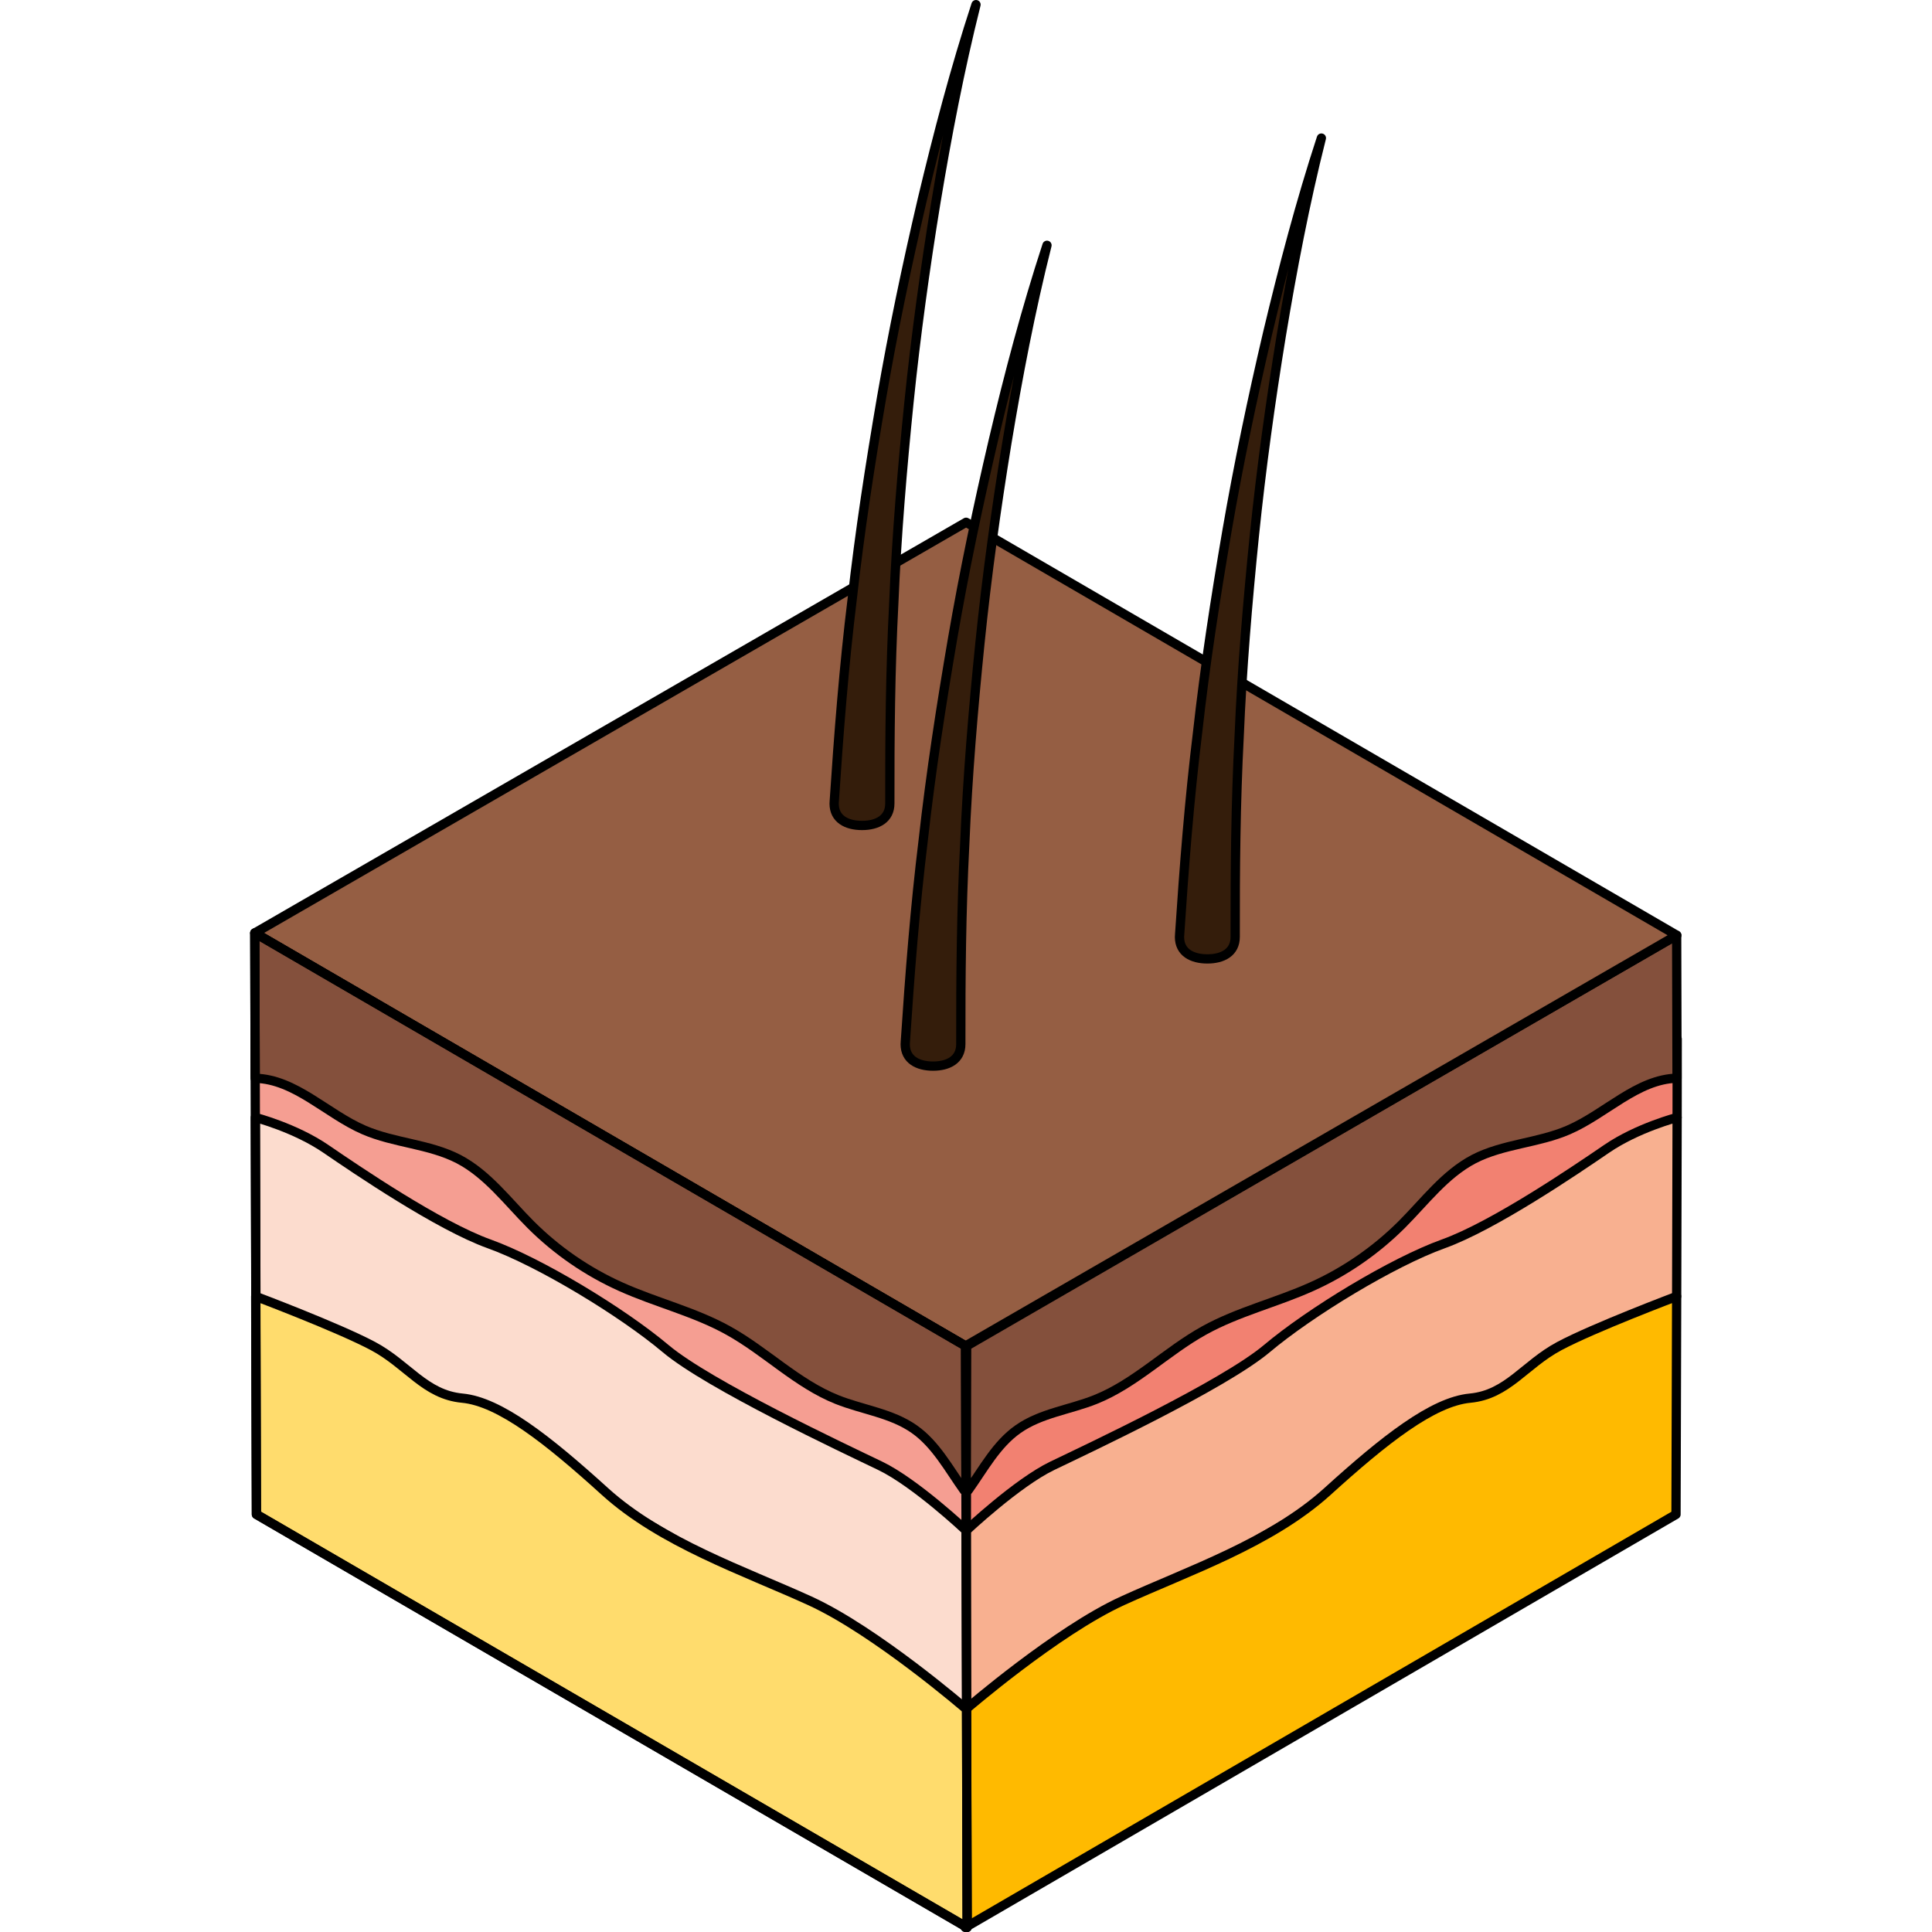
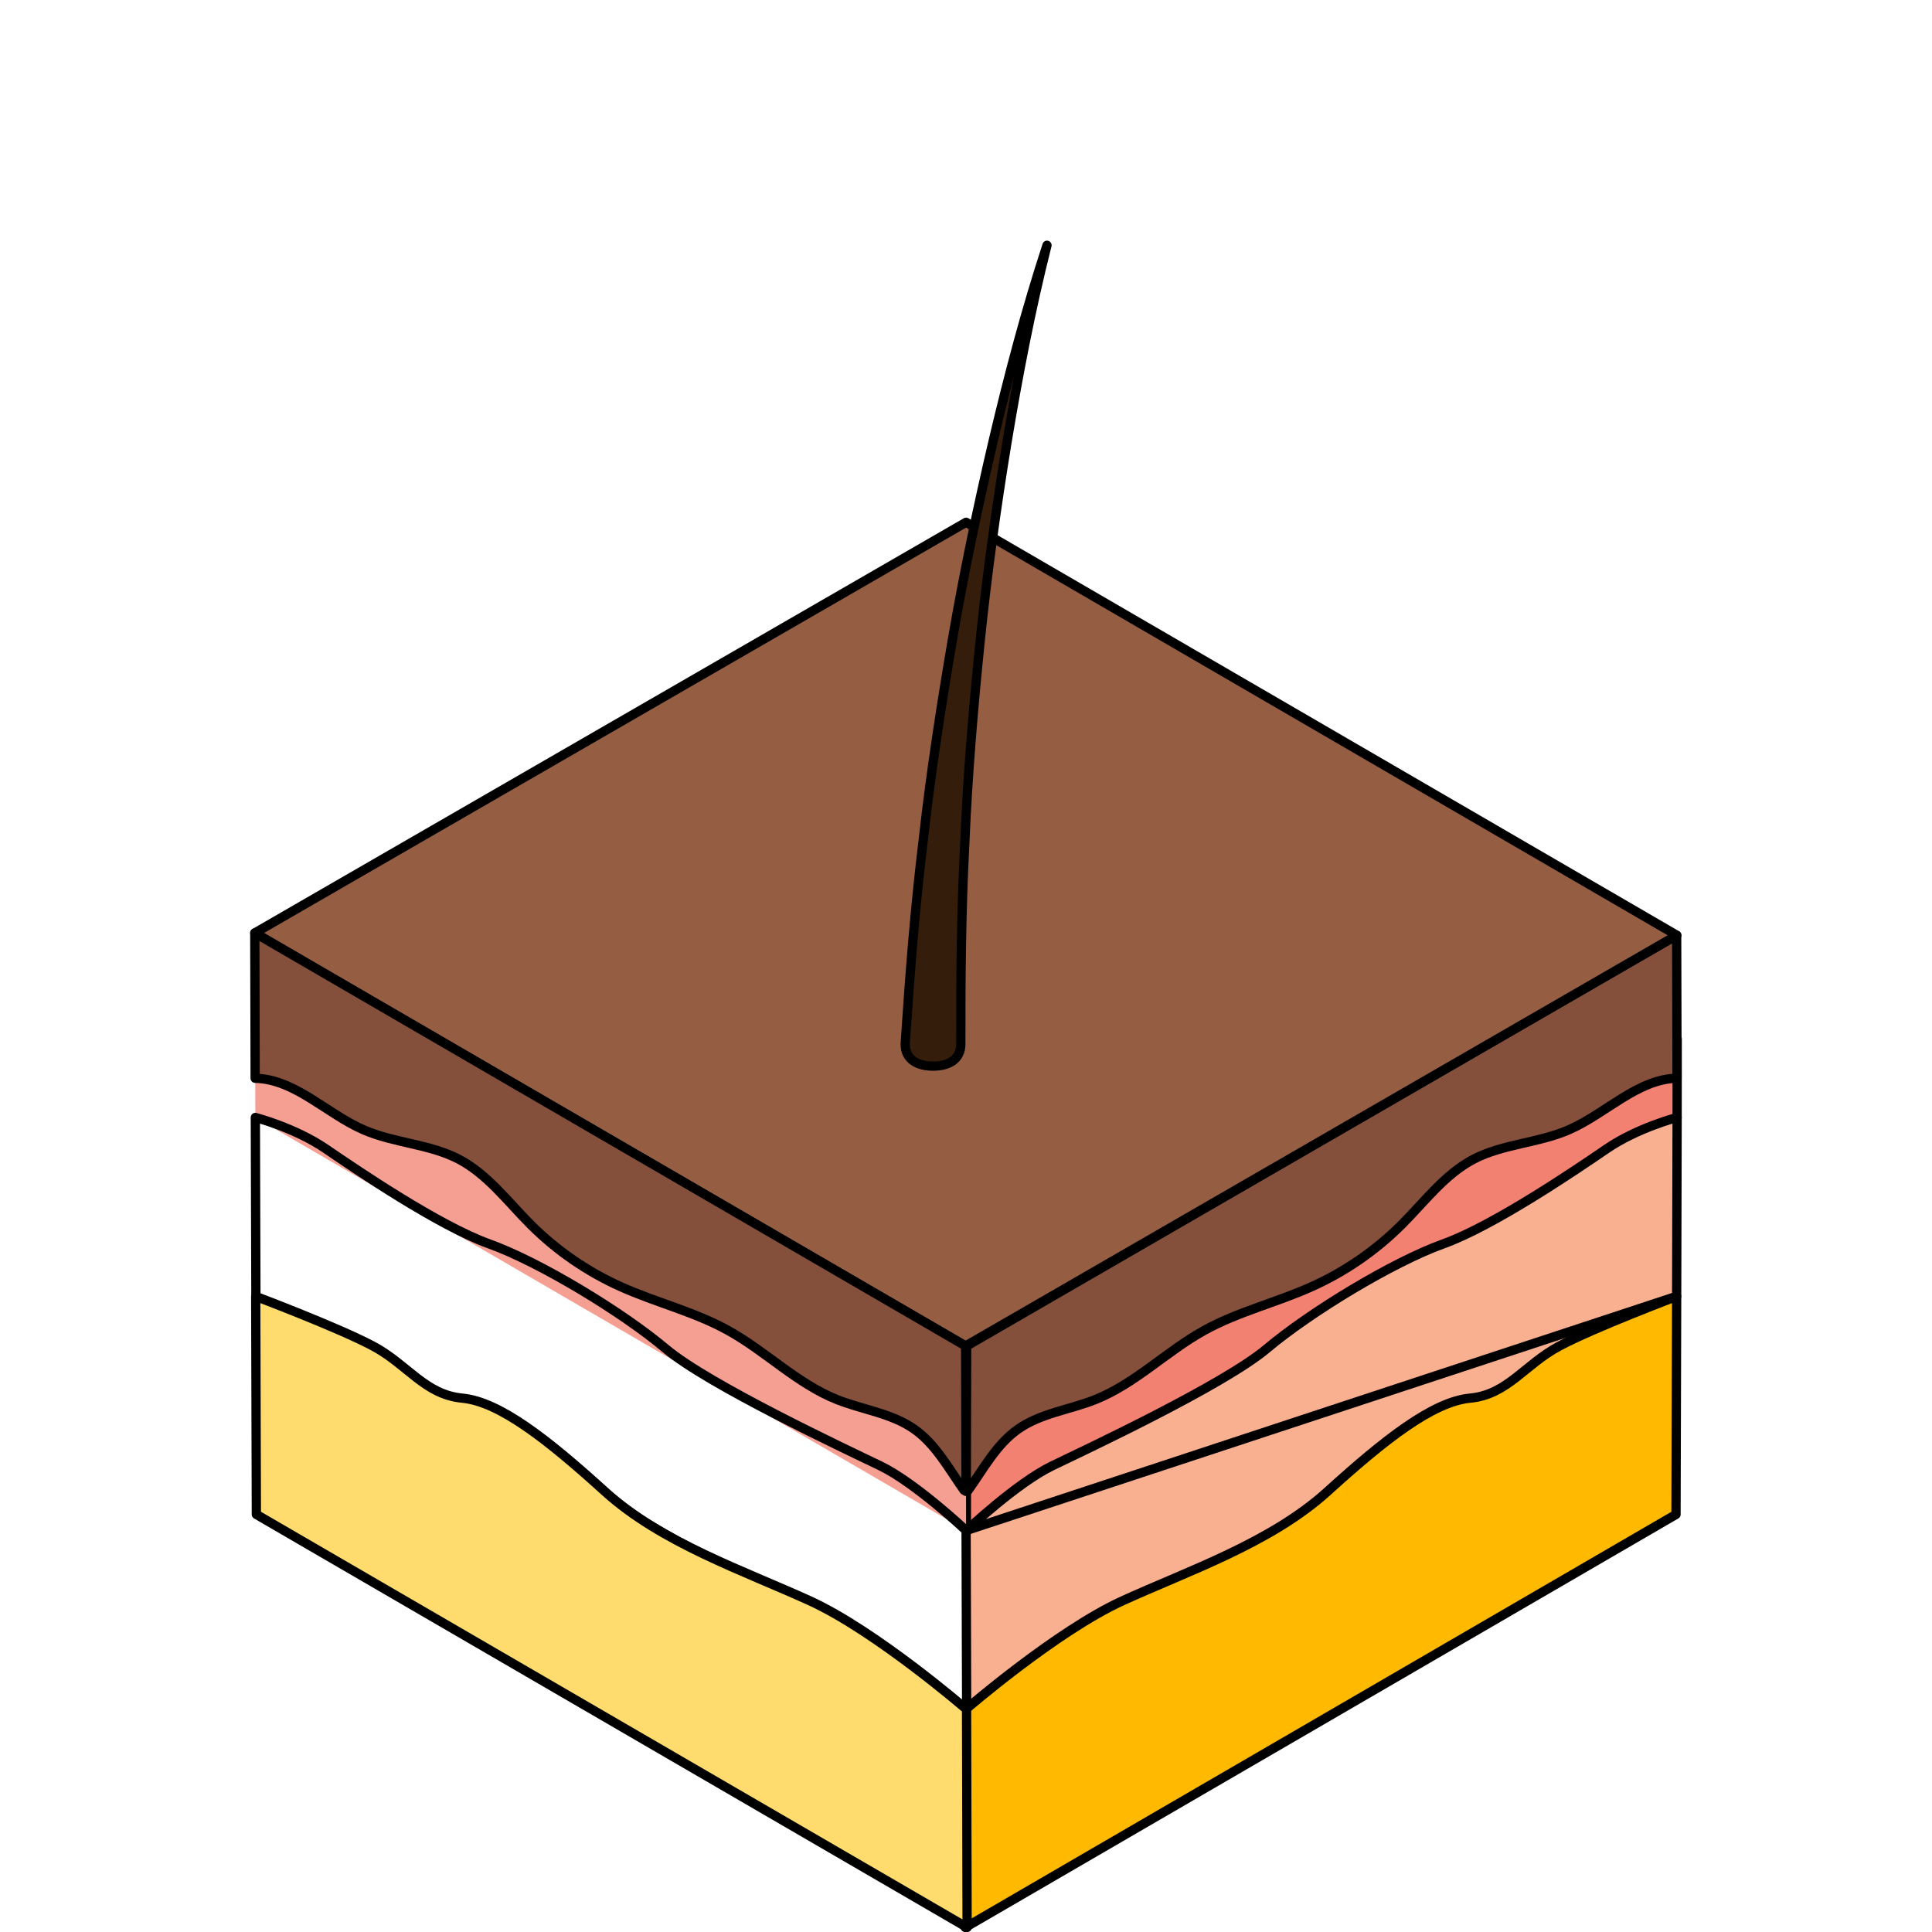
<svg xmlns="http://www.w3.org/2000/svg" version="1.1" id="Layer_1" width="800px" height="800px" viewBox="0 0 154.5 208.49" enable-background="new 0 0 154.5 208.49" xml:space="preserve">
  <g>
    <g>
      <g>
        <polygon fill="#F28171" points="77.29,165.16 153.99,120.59 154,112.12 77.3,156.7    " />
      </g>
      <g>
        <polygon fill="none" stroke="#000000" stroke-linecap="round" stroke-linejoin="round" stroke-miterlimit="10" points="     77.29,165.16 153.99,120.59 154,112.12 77.3,156.7    " />
      </g>
      <path fill="#84503C" d="M142.26,121.94c-3.27,1.42-7.04,1.5-10.21,3.14c-3.12,1.63-5.29,4.58-7.78,7.07    c-2.81,2.8-6.12,5.09-9.74,6.71c-3.8,1.71-7.92,2.69-11.57,4.71c-4.07,2.25-7.43,5.73-11.75,7.46c-2.78,1.11-5.9,1.47-8.35,3.2    c-2.32,1.63-3.71,4.26-5.37,6.59l-0.21,0.12l0.04-15.69l76.62-44.32l0.04,15.42C149.67,116.46,146.28,120.2,142.26,121.94z" />
      <path fill="none" stroke="#000000" stroke-linecap="round" stroke-linejoin="round" stroke-miterlimit="10" d="M142.26,121.94    c-3.27,1.42-7.04,1.5-10.21,3.14c-3.12,1.63-5.29,4.58-7.78,7.07c-2.81,2.8-6.12,5.09-9.74,6.71c-3.8,1.71-7.92,2.69-11.57,4.71    c-4.07,2.25-7.43,5.73-11.75,7.46c-2.78,1.11-5.9,1.47-8.35,3.2c-2.32,1.63-3.71,4.26-5.37,6.59l-0.21,0.12l0.04-15.69    l76.62-44.32l0.04,15.42C149.67,116.46,146.28,120.2,142.26,121.94z" />
      <path fill="#F8B090" d="M77.29,165.16c0,0,5.47-5.15,9.27-6.98c3.8-1.83,18.49-8.72,23.16-12.65s13.58-9.34,19.04-11.3    s14.31-7.99,17.63-10.26c3.32-2.27,7.6-3.38,7.6-3.38l-0.05,19.3l-76.7,44.57L77.29,165.16z" />
-       <path fill="none" stroke="#000000" stroke-linecap="round" stroke-linejoin="round" stroke-miterlimit="10" d="M77.29,165.16    c0,0,5.47-5.15,9.27-6.98c3.8-1.83,18.49-8.72,23.16-12.65s13.58-9.34,19.04-11.3s14.31-7.99,17.63-10.26    c3.32-2.27,7.6-3.38,7.6-3.38l-0.05,19.3l-76.7,44.57L77.29,165.16z" />
+       <path fill="none" stroke="#000000" stroke-linecap="round" stroke-linejoin="round" stroke-miterlimit="10" d="M77.29,165.16    c0,0,5.47-5.15,9.27-6.98c3.8-1.83,18.49-8.72,23.16-12.65s13.58-9.34,19.04-11.3s14.31-7.99,17.63-10.26    c3.32-2.27,7.6-3.38,7.6-3.38l-0.05,19.3L77.29,165.16z" />
      <path fill="#FFBA00" d="M77.23,184.46c0,0,9.79-8.46,16.91-11.71s16-6.25,22.13-11.81s11.34-9.68,15.38-10.06    c4.04-0.38,5.88-3.62,9.63-5.62c3.75-2,12.66-5.36,12.66-5.36l0,0l0,0l-0.07,23.53l-76.7,44.57L77.23,184.46z" />
      <path fill="none" stroke="#000000" stroke-linecap="round" stroke-linejoin="round" stroke-miterlimit="10" d="M77.23,184.46    c0,0,9.79-8.46,16.91-11.71s16-6.25,22.13-11.81s11.34-9.68,15.38-10.06c4.04-0.38,5.88-3.62,9.63-5.62    c3.75-2,12.66-5.36,12.66-5.36l0,0l0,0l-0.07,23.53l-76.7,44.57L77.23,184.46z" />
    </g>
    <g>
      <g>
        <g>
          <g enable-background="new    ">
            <g>
              <polygon fill="#F59E92" points="77.26,165.16 0.56,120.59 0.54,112.12 77.25,156.7       " />
            </g>
          </g>
          <g>
            <g>
              <g>
                <polygon fill="#955E43" points="77.2,145.25 0.5,100.68 77.26,56.36 153.96,100.93        " />
              </g>
            </g>
          </g>
        </g>
        <g>
          <g enable-background="new    ">
            <g>
              <polygon fill="none" stroke="#000000" stroke-linecap="round" stroke-linejoin="round" stroke-miterlimit="10" points="        77.2,145.25 0.5,100.68 77.26,56.36 153.96,100.93       " />
            </g>
          </g>
        </g>
      </g>
-       <path fill="#341D0B" stroke="#000000" stroke-linecap="round" stroke-linejoin="round" stroke-miterlimit="10" d="M78.33,0.5    C76.56,7.55,75.19,14.68,74,21.84c-1.17,7.16-2.16,14.34-2.9,21.54c-0.73,7.2-1.34,14.41-1.64,21.64    c-0.38,7.22-0.44,14.44-0.43,21.64v0.05c0,1.66-1.34,2.37-3,2.37c-1.66,0-3.01-0.7-3.01-2.36c0-0.07,0-0.14,0.01-0.21    c0.48-7.31,1.05-14.61,1.94-21.87c0.81-7.27,1.93-14.49,3.16-21.68c1.24-7.19,2.74-14.33,4.4-21.42    C74.22,14.46,76.07,7.41,78.33,0.5z" />
-       <path fill="#341D0B" stroke="#000000" stroke-linecap="round" stroke-linejoin="round" stroke-miterlimit="10" d="M115.6,14.9    c-1.78,7.05-3.14,14.18-4.33,21.34c-1.17,7.16-2.16,14.34-2.9,21.54c-0.73,7.2-1.34,14.41-1.64,21.64    c-0.38,7.22-0.44,14.44-0.43,21.64v0.05c0,1.66-1.34,2.37-3,2.37c-1.66,0-3.01-0.7-3.01-2.36c0-0.07,0-0.14,0.01-0.21    c0.48-7.31,1.05-14.61,1.94-21.87c0.81-7.27,1.93-14.49,3.16-21.68c1.24-7.19,2.74-14.33,4.4-21.42    C111.49,28.86,113.34,21.81,115.6,14.9z" />
      <path fill="#341D0B" stroke="#000000" stroke-linecap="round" stroke-linejoin="round" stroke-miterlimit="10" d="M85.99,26.47    c-1.78,7.05-3.14,14.18-4.33,21.34c-1.17,7.16-2.16,14.34-2.9,21.54c-0.73,7.2-1.34,14.41-1.64,21.64    c-0.38,7.22-0.44,14.44-0.43,21.64v0.05c0,1.66-1.34,2.37-2.99,2.37c-1.66,0-3.01-0.7-3.01-2.36c0-0.07,0-0.14,0.01-0.21    c0.48-7.31,1.05-14.61,1.94-21.87c0.81-7.27,1.93-14.49,3.16-21.68c1.24-7.19,2.74-14.33,4.4-21.42    C81.87,40.43,83.73,33.38,85.99,26.47z" />
    </g>
    <path fill="#84503C" d="M12.28,121.94c3.28,1.42,7.04,1.5,10.21,3.14c3.12,1.63,5.29,4.58,7.78,7.07c2.8,2.8,6.12,5.09,9.74,6.71   c3.8,1.71,7.92,2.69,11.56,4.71c4.07,2.25,7.43,5.73,11.75,7.46c2.78,1.11,5.9,1.47,8.35,3.2c2.32,1.63,3.71,4.26,5.37,6.59   l0.21,0.12l-0.04-15.69L0.5,100.68l0.04,15.68C4.87,116.46,8.26,120.2,12.28,121.94z" />
    <path fill="none" stroke="#000000" stroke-linecap="round" stroke-linejoin="round" stroke-miterlimit="10" d="M12.28,121.94   c3.28,1.42,7.04,1.5,10.21,3.14c3.12,1.63,5.29,4.58,7.78,7.07c2.8,2.8,6.12,5.09,9.74,6.71c3.8,1.71,7.92,2.69,11.56,4.71   c4.07,2.25,7.43,5.73,11.75,7.46c2.78,1.11,5.9,1.47,8.35,3.2c2.32,1.63,3.71,4.26,5.37,6.59l0.21,0.12l-0.04-15.69L0.5,100.68   l0.04,15.68C4.87,116.46,8.26,120.2,12.28,121.94z" />
-     <path fill="#FCDCCE" d="M77.26,165.16c0,0-5.47-5.15-9.27-6.98c-3.8-1.83-18.49-8.72-23.16-12.65s-13.58-9.34-19.04-11.3   s-14.31-7.99-17.63-10.26c-3.32-2.27-7.6-3.38-7.6-3.38l0.06,19.3l76.7,44.57L77.26,165.16z" />
    <path fill="none" stroke="#000000" stroke-linecap="round" stroke-linejoin="round" stroke-miterlimit="10" d="M77.26,165.16   c0,0-5.47-5.15-9.27-6.98c-3.8-1.83-18.49-8.72-23.16-12.65s-13.58-9.34-19.04-11.3s-14.31-7.99-17.63-10.26   c-3.32-2.27-7.6-3.38-7.6-3.38l0.06,19.3l76.7,44.57L77.26,165.16z" />
    <path fill="#FFDC6D" d="M77.31,184.46c0,0-9.79-8.46-16.91-11.71s-16-6.25-22.13-11.81s-11.34-9.68-15.38-10.06   s-5.88-3.62-9.63-5.62c-3.75-2-12.66-5.36-12.66-5.36l0,0l0,0l0.07,23.53l76.7,44.57L77.31,184.46z" />
    <path fill="none" stroke="#000000" stroke-linecap="round" stroke-linejoin="round" stroke-miterlimit="10" d="M77.31,184.46   c0,0-9.79-8.46-16.91-11.71s-16-6.25-22.13-11.81s-11.34-9.68-15.38-10.06s-5.88-3.62-9.63-5.62c-3.75-2-12.66-5.36-12.66-5.36l0,0   l0,0l0.07,23.53l76.7,44.57L77.31,184.46z" />
-     <polygon fill="none" stroke="#000000" stroke-linecap="round" stroke-linejoin="round" stroke-miterlimit="10" points="0.5,100.68    0.68,163.42 77.38,207.99 77.2,145.25  " />
  </g>
</svg>